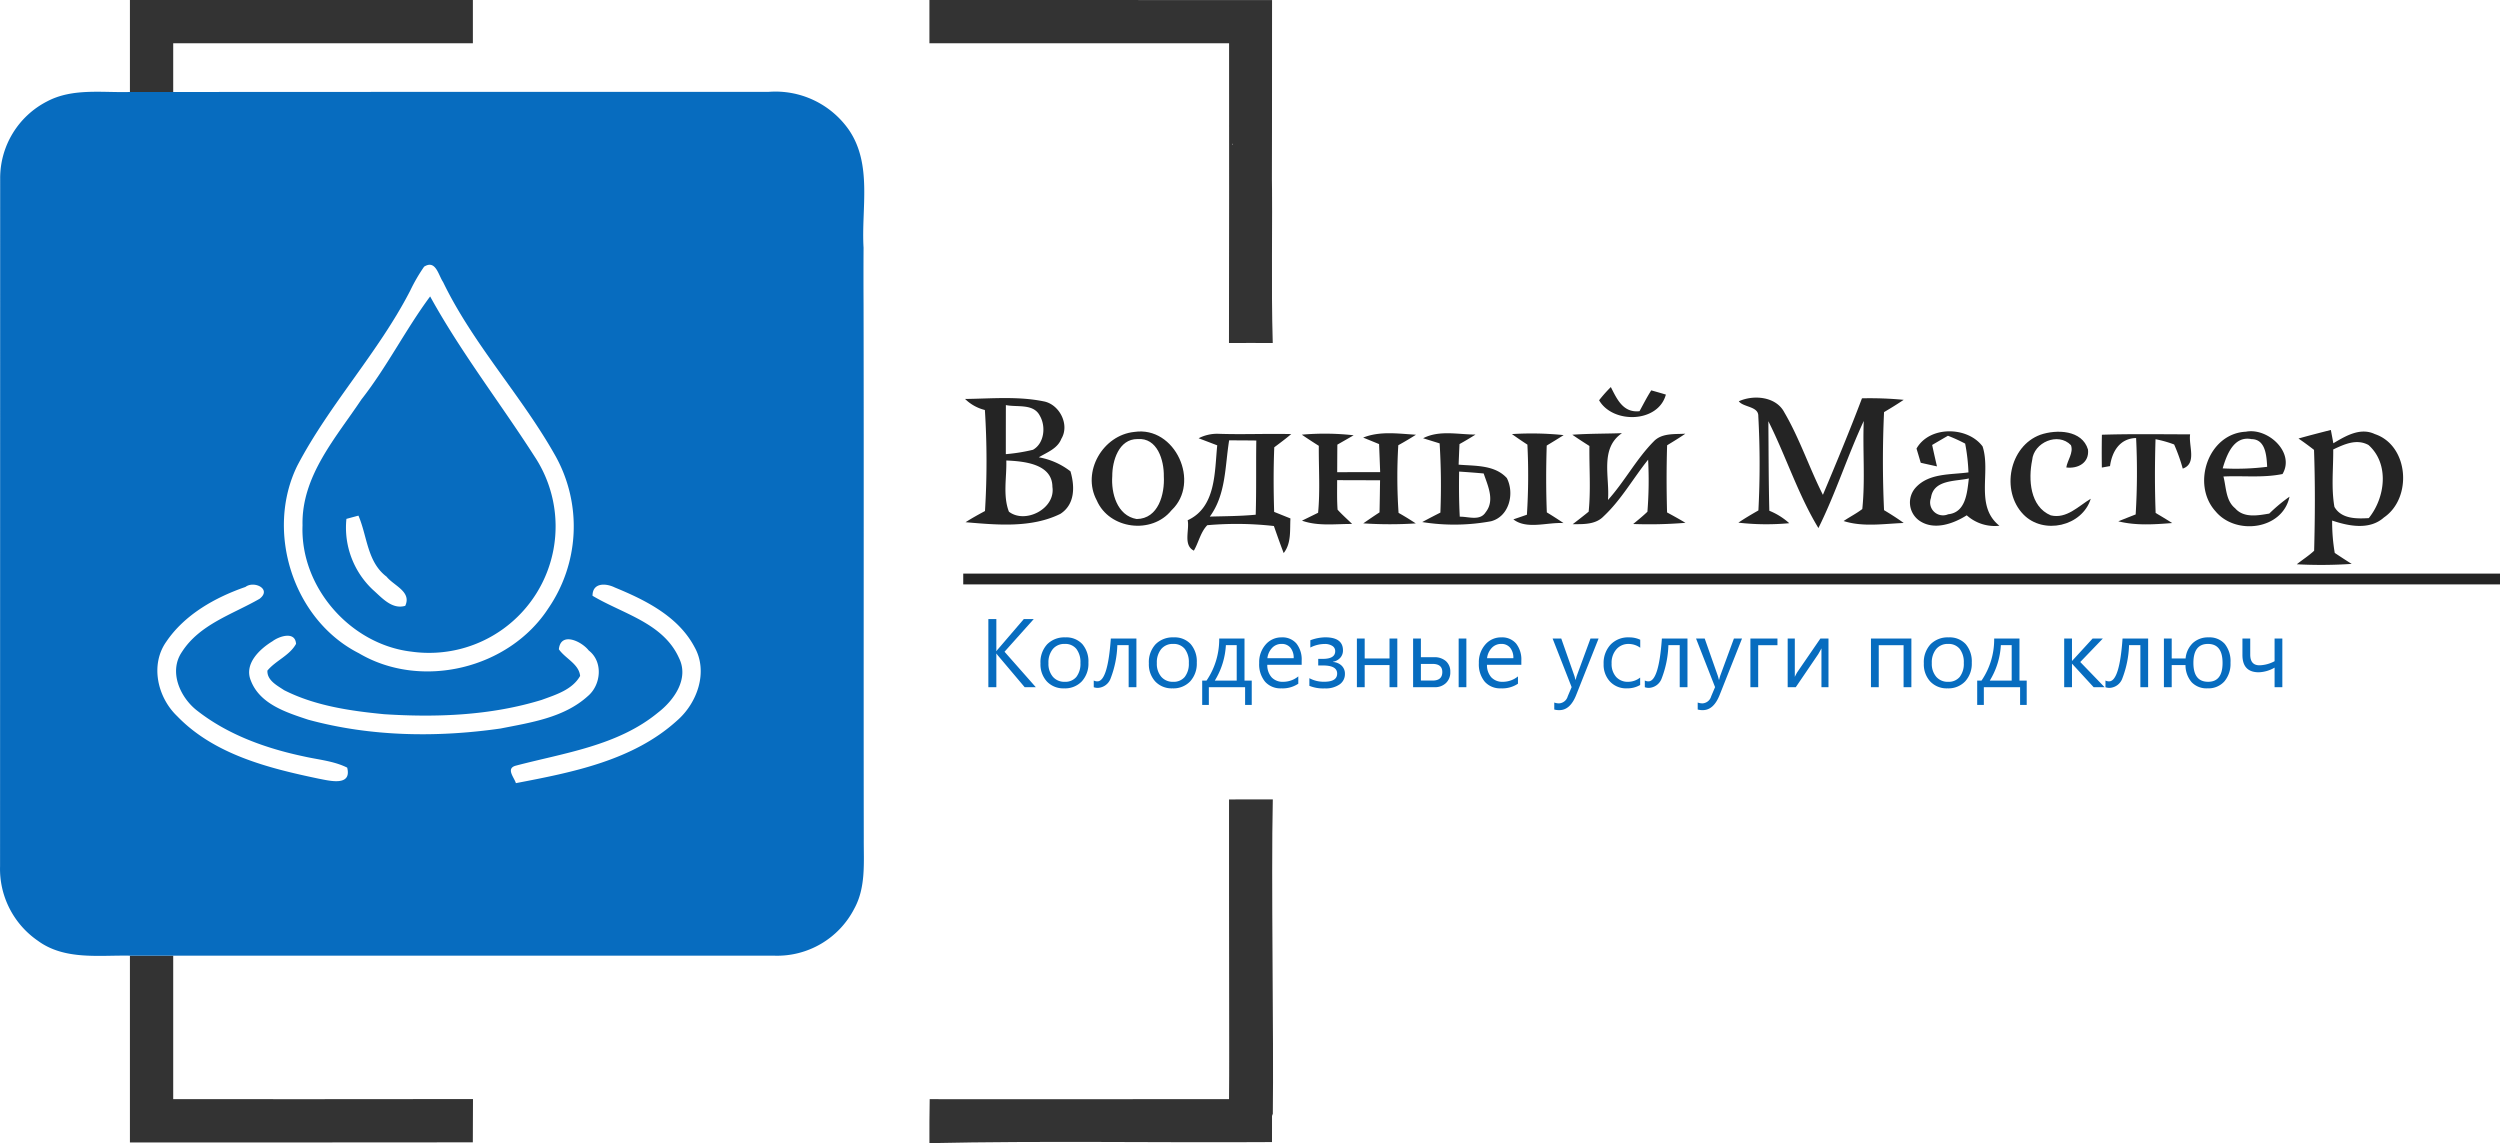
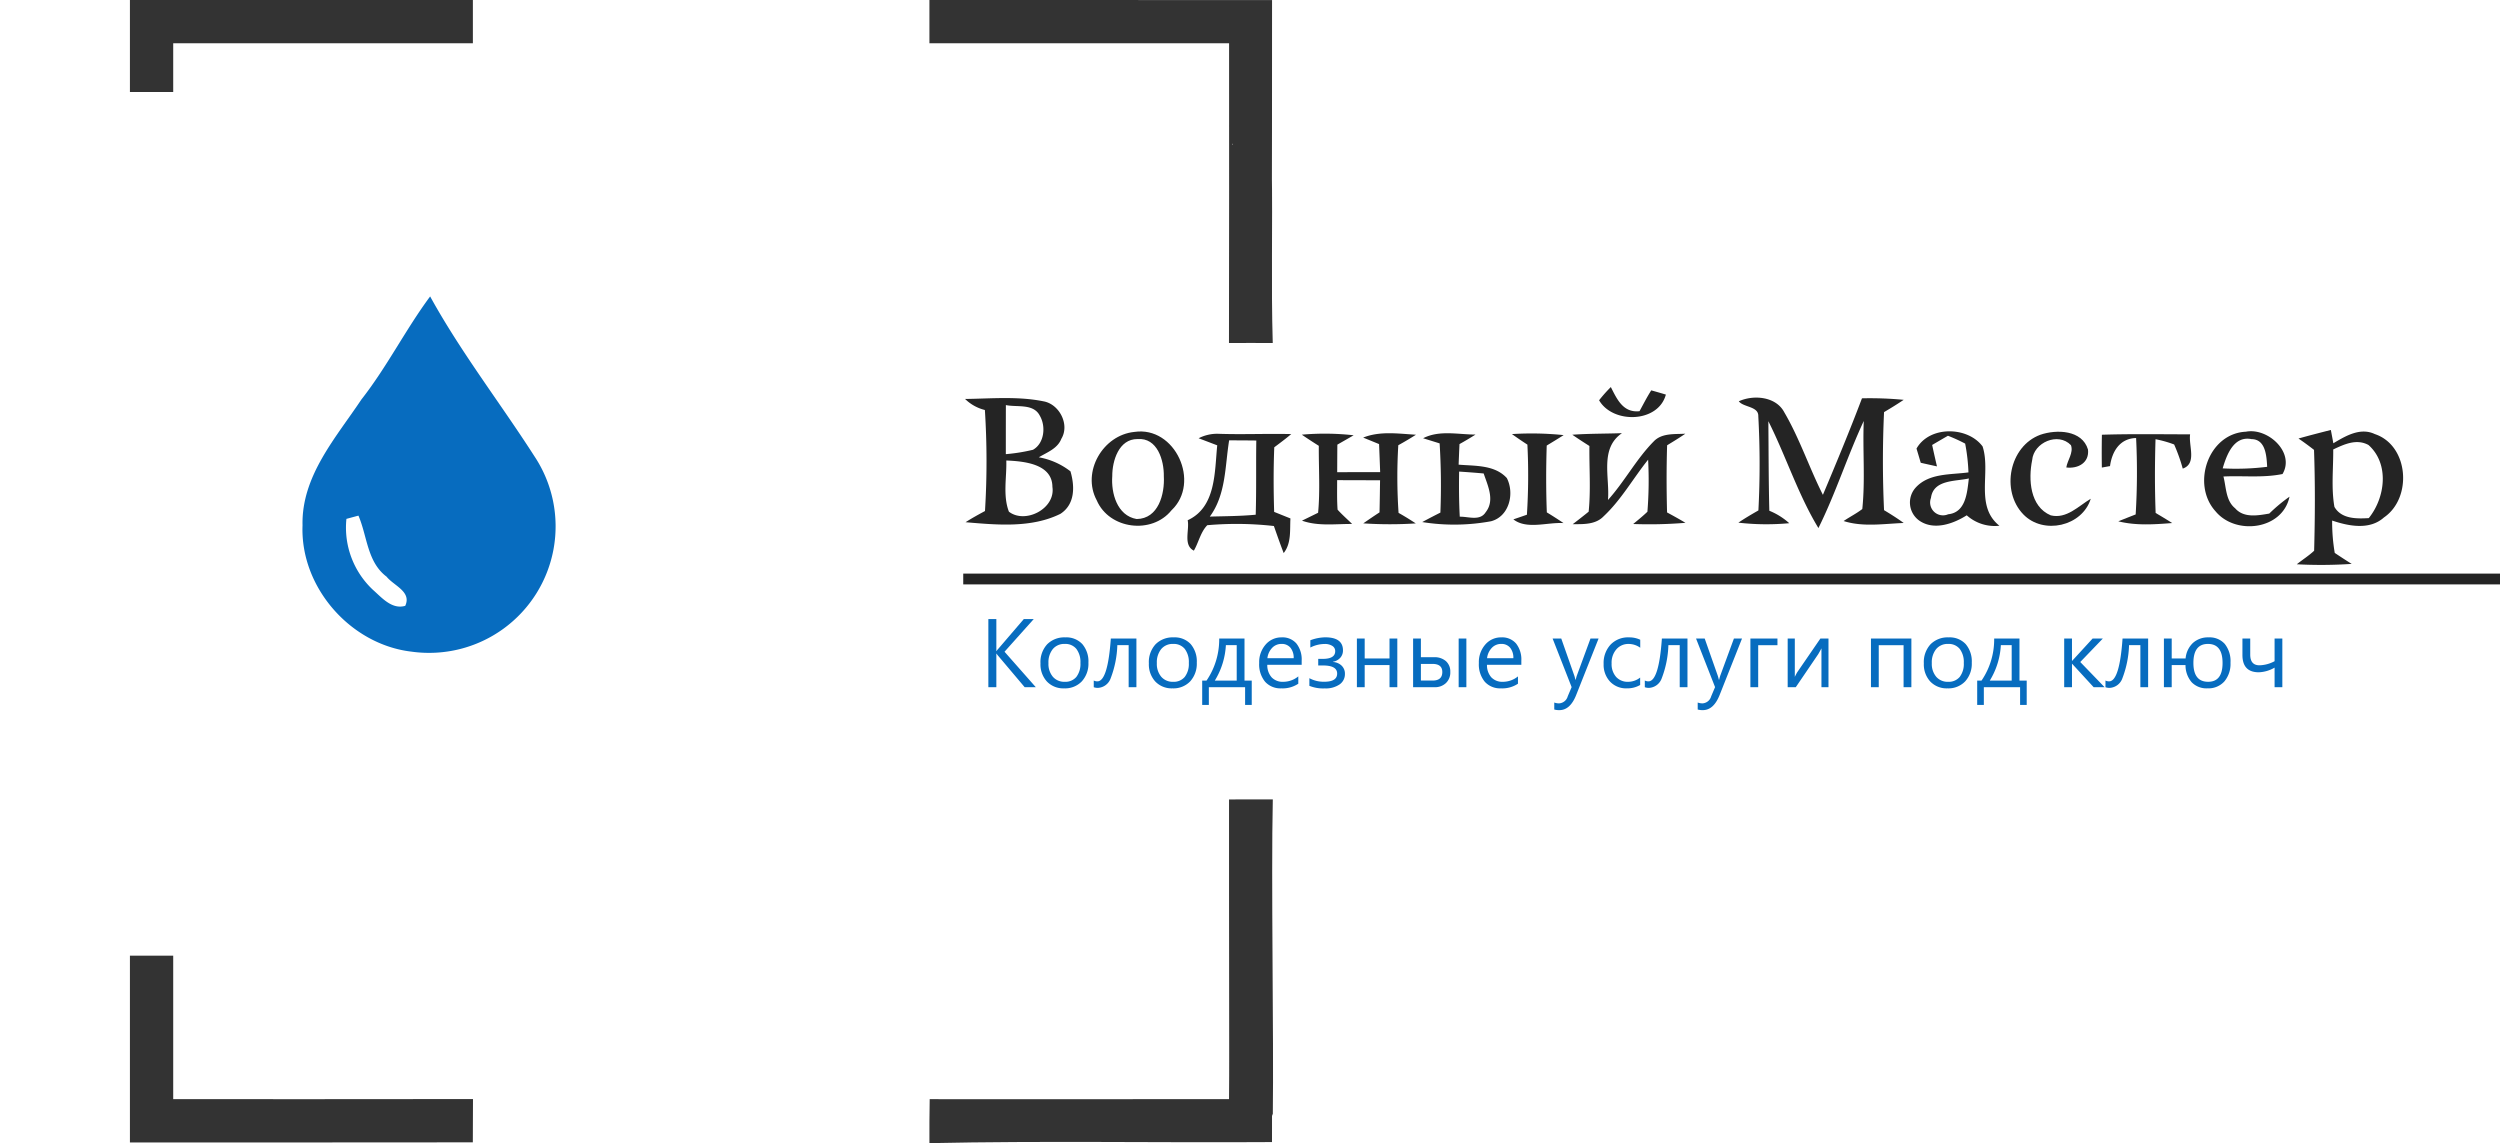
<svg xmlns="http://www.w3.org/2000/svg" width="462.01" height="211.26" viewBox="0 0 462.01 211.26">
  <defs>
    <style>.a{fill:#333;}.b{fill:#076cbf;}.c{fill:#242424;}</style>
  </defs>
  <g transform="translate(-14.99 -12)">
    <path class="a" d="M39,12h63.38v8H47v9c-2.67.01-5.33.01-8,0Z" />
    <path class="a" d="M186.75,12q31.665.015,63.32.01c0,8.35-.01,38.691-.05,47.041-1.81-.13-3.32-23.981-2.26-24.771.03-.7-.03,15.765,0,15.075-1.52.61-2.4-3.793-3.822-2.963-.91,1.55-1.008-9.392-1.248-7.672q2.625.615,5.26,1.2c-1.86,1.4-.19,3.82,2.07,3.13.18,10.78-.14,21.56.18,32.34-2.7-.01-5.4-.02-8.09,0q.045-27.705.02-55.39H186.75Z" />
    <path class="a" d="M242.12,159.74c2.7.01,5.39.01,8.09-.01-.33,14.9.19,43.594,0,58.494-1.53-3.8-2.45-8.934-.15-10.084.02,4.97,0,9.94,0,14.92-21.1.14-42.21-.26-63.31.2-.01-2.71,0-5.42.05-8.13q17.01,0,34.02.01c.92,0,2.77-.01,3.7-.01,5.86-.01,11.73,0,17.6-.01.03-2.89.03-5.78.03-8.67q.015-5.43-.01-10.86C242.1,183.64,242.14,171.69,242.12,159.74Z" />
    <path class="a" d="M39,188.61h8v26.52c18.47-.01,36.93.02,55.4-.02-.02,2.67-.03,5.33-.03,8-21.12.04-42.25.01-63.37.02Z" />
-     <path class="b" d="M23.69,30.74C28.41,28.24,33.89,29.15,39,29c2.67.01,5.33.01,8,0q54.99-.03,109.97-.02a16.541,16.541,0,0,1,14.89,7.01c4.39,6.41,2.28,14.54,2.72,21.79q-.03,5.22,0,10.44c.07,32.92-.01,65.84.04,98.77-.03,4.33.42,8.95-1.74,12.9a16.022,16.022,0,0,1-14.91,8.72H39c-5.72-.11-12.09.87-17.02-2.76A16.133,16.133,0,0,1,15,172.07q.015-63.54.02-127.07a15.934,15.934,0,0,1,8.67-14.26M93.37,61.28a31.794,31.794,0,0,0-2.58,4.45C84.9,77.16,75.92,86.65,69.95,98.03c-5.99,12.16-.8,28.53,11.36,34.69,11.53,6.82,27.77,2.88,35.03-8.32a26.765,26.765,0,0,0,1.33-28.09c-6.26-11.16-15.2-20.62-20.8-32.19-.89-1.33-1.36-4.18-3.5-2.84M60.35,120.47c-5.62,1.95-11.23,5.1-14.63,10.12-3.02,4.27-1.62,10.29,2,13.75,6.83,7.09,16.87,9.62,26.2,11.57,2,.38,6.12,1.46,5.23-2.05-2.5-1.24-5.33-1.46-8.01-2.07-6.99-1.48-13.96-3.97-19.64-8.4-3.2-2.42-5.39-7.26-2.89-10.91,3.28-5.12,9.35-6.94,14.35-9.82,2.32-1.79-1.02-3.41-2.61-2.19m64.14,1.63c5.57,3.34,13.07,5.01,15.98,11.5,1.91,3.83-.92,7.82-3.89,10.1-7.45,6.13-17.29,7.43-26.31,9.81-1.82.53-.26,2.16.06,3.22,10.45-2,21.65-4.18,29.79-11.57,3.73-3.24,5.79-9.01,3.23-13.56-2.99-5.68-9.07-8.7-14.76-11.04-1.65-.81-4.1-.91-4.1,1.54m-59.12,8.39c-2.4,1.46-5.3,4.18-4.03,7.27,1.66,4.36,6.56,5.9,10.6,7.24,11.54,3.15,23.78,3.32,35.57,1.63,5.6-1.11,11.73-2,16.12-5.99,2.45-2.07,2.86-6.35.16-8.43-1.29-1.67-5.17-3.56-5.52-.22,1.18,1.71,3.72,2.72,3.93,4.93-1.45,2.56-4.5,3.47-7.09,4.42-9.39,2.89-19.37,3.28-29.12,2.65-6.3-.61-12.78-1.55-18.49-4.44-1.29-.86-3.18-1.82-3.09-3.62,1.55-1.87,4.11-2.78,5.29-4.94C69.55,128.57,66.56,129.59,65.37,130.49Z" />
    <path class="b" d="M81.77,85.84c4.73-6.03,8.16-12.92,12.71-19.06,5.69,10.34,12.94,19.66,19.3,29.58a23.382,23.382,0,0,1-22.72,36.07c-11.31-1.31-20.61-11.92-20.16-23.35-.21-9.09,6.14-16.14,10.87-23.24m-2.76,22.05a15.755,15.755,0,0,0,4.93,13.14c1.64,1.45,3.49,3.65,5.94,2.93,1.22-2.63-2.11-3.71-3.45-5.39-3.6-2.71-3.56-7.49-5.2-11.28C80.67,107.44,79.56,107.74,79.01,107.89Z" />
    <path class="b" d="M10.424,0H8.367L3.5-5.766a3.514,3.514,0,0,1-.334-.439H3.129V0H1.652V-12.6H3.129V-6.68h.035A3.475,3.475,0,0,1,3.5-7.11L8.209-12.6h1.837L4.641-6.557Zm5.238.211A4.175,4.175,0,0,1,12.476-1.05a4.672,4.672,0,0,1-1.191-3.344,4.867,4.867,0,0,1,1.239-3.542,4.455,4.455,0,0,1,3.349-1.274,4.037,4.037,0,0,1,3.142,1.239,4.914,4.914,0,0,1,1.129,3.437,4.835,4.835,0,0,1-1.217,3.45A4.265,4.265,0,0,1,15.662.211ZM15.768-8a2.742,2.742,0,0,0-2.2.945,3.88,3.88,0,0,0-.809,2.606,3.67,3.67,0,0,0,.817,2.522A2.778,2.778,0,0,0,15.768-1a2.635,2.635,0,0,0,2.149-.905,3.928,3.928,0,0,0,.751-2.575,4,4,0,0,0-.751-2.6A2.623,2.623,0,0,0,15.768-8ZM29.013,0H27.58V-7.778H25.488a18.645,18.645,0,0,1-1.235,6.135A2.64,2.64,0,0,1,21.9.123,2.186,2.186,0,0,1,21.129,0V-1.239a1.439,1.439,0,0,0,.668.158q1.934,0,2.487-7.919h4.729Zm6.68.211A4.175,4.175,0,0,1,32.506-1.05a4.672,4.672,0,0,1-1.191-3.344,4.867,4.867,0,0,1,1.239-3.542A4.455,4.455,0,0,1,35.9-9.211a4.037,4.037,0,0,1,3.142,1.239,4.914,4.914,0,0,1,1.129,3.437,4.835,4.835,0,0,1-1.217,3.45A4.265,4.265,0,0,1,35.692.211ZM35.8-8a2.742,2.742,0,0,0-2.2.945,3.88,3.88,0,0,0-.809,2.606,3.67,3.67,0,0,0,.817,2.522A2.778,2.778,0,0,0,35.8-1a2.635,2.635,0,0,0,2.149-.905A3.928,3.928,0,0,0,38.7-4.482a4,4,0,0,0-.751-2.6A2.623,2.623,0,0,0,35.8-8ZM50.326,3.278H49.1V0h-6.7V3.278h-1.23v-4.5h.8A13.508,13.508,0,0,0,44.314-9H48.99v7.778h1.336Zm-2.777-4.5V-7.778h-2a13.955,13.955,0,0,1-2.048,6.557ZM59.555-4.14H53.2a3.366,3.366,0,0,0,.809,2.32A2.788,2.788,0,0,0,56.136-1a4.422,4.422,0,0,0,2.795-1V-.65a5.224,5.224,0,0,1-3.138.861,3.8,3.8,0,0,1-3-1.226,5.018,5.018,0,0,1-1.09-3.45A4.921,4.921,0,0,1,52.9-7.888a3.819,3.819,0,0,1,2.958-1.323,3.384,3.384,0,0,1,2.733,1.143A4.764,4.764,0,0,1,59.555-4.9ZM58.078-5.361a2.933,2.933,0,0,0-.6-1.942A2.051,2.051,0,0,0,55.828-8a2.328,2.328,0,0,0-1.731.729,3.311,3.311,0,0,0-.879,1.907Zm2.9,5.106V-1.67a5.54,5.54,0,0,0,2.751.659q2.382,0,2.382-1.512,0-1.494-2.61-1.494h-.888V-5.238h.844q2.294,0,2.294-1.424a1.116,1.116,0,0,0-.527-.967,2.522,2.522,0,0,0-1.441-.36,5.834,5.834,0,0,0-2.628.659V-8.675A8.064,8.064,0,0,1,63.9-9.22q3.287,0,3.287,2.417A2,2,0,0,1,66.7-5.454a2.383,2.383,0,0,1-1.367.751v.044a2.485,2.485,0,0,1,1.608.677,2.033,2.033,0,0,1,.606,1.512,2.309,2.309,0,0,1-.993,1.96A4.534,4.534,0,0,1,63.817.22,6.728,6.728,0,0,1,60.979-.255ZM77.229,0H75.788V-4.087H71.2V0H69.759V-9H71.2v3.691h4.588V-9h1.441ZM89.991,0H88.567V-9h1.424ZM80.147,0V-9h1.441v3.454h2.426a3.186,3.186,0,0,1,2.193.721,2.549,2.549,0,0,1,.813,2.013A2.664,2.664,0,0,1,86.2-.756,2.924,2.924,0,0,1,84.138,0Zm1.441-4.307V-1.23h2.162q1.793,0,1.793-1.582,0-1.494-1.811-1.494Zm18.563.167H93.8a3.366,3.366,0,0,0,.809,2.32A2.788,2.788,0,0,0,96.732-1a4.422,4.422,0,0,0,2.795-1V-.65A5.224,5.224,0,0,1,96.39.211a3.8,3.8,0,0,1-3-1.226,5.018,5.018,0,0,1-1.09-3.45,4.921,4.921,0,0,1,1.191-3.423,3.819,3.819,0,0,1,2.958-1.323,3.384,3.384,0,0,1,2.733,1.143,4.764,4.764,0,0,1,.967,3.173ZM98.675-5.361a2.933,2.933,0,0,0-.6-1.942A2.051,2.051,0,0,0,96.425-8a2.328,2.328,0,0,0-1.731.729,3.311,3.311,0,0,0-.879,1.907ZM114.425-9l-4.14,10.441q-1.107,2.795-3.111,2.795a3.3,3.3,0,0,1-.94-.114V2.83a2.672,2.672,0,0,0,.853.158,1.767,1.767,0,0,0,1.635-1.3l.721-1.705L105.926-9h1.6l2.435,6.926q.044.132.185.686h.053q.044-.211.176-.668L112.931-9Zm7.682,8.587a4.684,4.684,0,0,1-2.461.624,4.074,4.074,0,0,1-3.107-1.252,4.539,4.539,0,0,1-1.182-3.248,4.99,4.99,0,0,1,1.274-3.573,4.458,4.458,0,0,1,3.4-1.349,4.735,4.735,0,0,1,2.092.439v1.477a3.665,3.665,0,0,0-2.145-.7,2.9,2.9,0,0,0-2.263.989,3.752,3.752,0,0,0-.883,2.6,3.573,3.573,0,0,0,.831,2.5A2.863,2.863,0,0,0,119.892-1a3.613,3.613,0,0,0,2.215-.782ZM130.852,0h-1.433V-7.778h-2.092a18.645,18.645,0,0,1-1.235,6.135A2.64,2.64,0,0,1,123.741.123,2.186,2.186,0,0,1,122.968,0V-1.239a1.439,1.439,0,0,0,.668.158q1.934,0,2.487-7.919h4.729Zm10.081-9-4.14,10.441q-1.107,2.795-3.111,2.795a3.3,3.3,0,0,1-.94-.114V2.83a2.672,2.672,0,0,0,.853.158,1.767,1.767,0,0,0,1.635-1.3l.721-1.705L132.434-9h1.6l2.435,6.926q.044.132.185.686h.053q.044-.211.176-.668L139.438-9Zm6.548,1.23h-3.56V0h-1.441V-9h5ZM156.911,0h-1.3V-7.181q-.193.378-.589,1.063L150.864,0H149.37V-9h1.318v7.093a9.142,9.142,0,0,1,.457-.87L155.417-9h1.494ZM172.23,0h-1.441V-7.77H166.2V0H164.76V-9h7.471Zm6.68.211a4.175,4.175,0,0,1-3.186-1.261,4.672,4.672,0,0,1-1.191-3.344,4.867,4.867,0,0,1,1.239-3.542,4.455,4.455,0,0,1,3.349-1.274,4.037,4.037,0,0,1,3.142,1.239,4.914,4.914,0,0,1,1.129,3.437,4.835,4.835,0,0,1-1.217,3.45A4.265,4.265,0,0,1,178.91.211ZM179.016-8a2.742,2.742,0,0,0-2.2.945,3.88,3.88,0,0,0-.809,2.606,3.67,3.67,0,0,0,.817,2.522A2.778,2.778,0,0,0,179.016-1a2.635,2.635,0,0,0,2.149-.905,3.928,3.928,0,0,0,.751-2.575,4,4,0,0,0-.751-2.6A2.623,2.623,0,0,0,179.016-8ZM193.544,3.278h-1.222V0h-6.7V3.278h-1.23v-4.5h.8A13.508,13.508,0,0,0,187.532-9h4.676v7.778h1.336Zm-2.777-4.5V-7.778h-2a13.955,13.955,0,0,1-2.048,6.557ZM207.94,0h-2.021l-3.973-4.324h-.035V0H200.47V-9h1.441v4.122h.035L205.726-9h1.89L203.44-4.658Zm8.042,0H214.55V-7.778h-2.092a18.645,18.645,0,0,1-1.235,6.135A2.64,2.64,0,0,1,208.872.123,2.186,2.186,0,0,1,208.1,0V-1.239a1.439,1.439,0,0,0,.668.158q1.934,0,2.487-7.919h4.729Zm6.908-4.087h-2.549V0H218.9V-9h1.441v3.691h2.566a4.474,4.474,0,0,1,1.358-2.874,4.135,4.135,0,0,1,2.9-1.028A3.75,3.75,0,0,1,230.146-8a5.105,5.105,0,0,1,1.059,3.463,5.039,5.039,0,0,1-1.134,3.467,3.955,3.955,0,0,1-3.12,1.279,3.794,3.794,0,0,1-2.922-1.129A4.8,4.8,0,0,1,222.891-4.087ZM227.039-8q-2.689,0-2.689,3.516,0,3.48,2.725,3.48,2.663,0,2.663-3.48Q229.737-8,227.039-8Zm13.746,8h-1.433V-3.621a6.176,6.176,0,0,1-2.918.861q-3.023,0-3.023-3.2V-9h1.441v2.971q0,1.978,1.705,1.978a6.23,6.23,0,0,0,2.795-.756V-9h1.433Z" transform="translate(195.99 139)" />
    <path class="c" d="M310.51,85.97a26.28,26.28,0,0,1,2.17-2.44c1.15,2.27,2.28,4.79,5.3,4.46.71-1.29,1.37-2.61,2.17-3.85q1.35.375,2.7.78C321.44,90.18,313.04,90.36,310.51,85.97Z" />
    <path class="c" d="M193.34,85.73c4.83-.06,9.75-.53,14.51.44,2.92.53,4.87,4.3,3.28,6.92-.7,1.81-2.63,2.5-4.17,3.42a13.271,13.271,0,0,1,5.86,2.6c.81,2.79.86,6.08-1.86,7.85-5.39,2.66-11.73,2.04-17.53,1.55,1.16-.75,2.37-1.41,3.59-2.07A149.108,149.108,0,0,0,197,87.77a7.955,7.955,0,0,1-3.66-2.04m7.54,1.13c-.01,3.02-.01,6.05-.01,9.07a33.014,33.014,0,0,0,5.02-.81c2.11-1.19,2.41-4.34,1.27-6.28-1.17-2.32-4.2-1.54-6.28-1.98m.08,10.24c.09,3.13-.66,6.48.48,9.46,3,2.32,8.65-.53,8.04-4.58C209.46,97.7,204.18,97.24,200.96,97.1Z" />
    <path class="c" d="M336.33,86.16c2.72-1.25,6.87-.89,8.4,2.03,2.84,4.85,4.61,10.25,7.14,15.26,2.49-5.92,4.95-11.84,7.22-17.84a66.155,66.155,0,0,1,7.71.28c-1.19.8-2.4,1.55-3.63,2.27q-.42,9.045,0,18.12c1.23.74,2.46,1.51,3.63,2.37-3.68.14-7.53.78-11.1-.36,1.13-.77,2.36-1.38,3.45-2.22.56-5.4.05-10.85.27-16.27-3.03,6.5-5.19,13.37-8.38,19.79-3.78-6.24-5.98-13.25-9.25-19.75.05,5.52.04,11.03.18,16.55a12.459,12.459,0,0,1,3.68,2.3,45.435,45.435,0,0,1-9.4-.1c1.19-.81,2.44-1.54,3.7-2.26a163.641,163.641,0,0,0-.02-17.44C339.98,87.07,337.16,87.28,336.33,86.16Z" />
    <path class="c" d="M224.63,91.82c7.54-1.13,12.31,9.34,6.86,14.48-3.64,4.52-11.52,3.52-13.82-1.84-2.82-5.25,1.13-12.06,6.96-12.64m.57,1.32c-3.45-.02-4.67,4.02-4.66,6.84-.23,3.16.89,7.32,4.51,7.94,4.03-.05,5.2-4.62,5.02-7.89C230.12,97.07,228.88,92.84,225.2,93.14Z" />
    <path class="c" d="M369.17,94.9c2.41-4.26,9.46-4.11,12.21-.4,1.58,4.81-1.48,11,3.11,14.66a7.76,7.76,0,0,1-6.04-1.93c-2.48,1.57-5.99,2.82-8.67,1.05a4.108,4.108,0,0,1-.71-6.23c2.47-2.64,6.43-2.3,9.7-2.75a35.09,35.09,0,0,0-.61-5.32,30.213,30.213,0,0,0-3.18-1.45c-.98.56-1.95,1.13-2.92,1.7.28,1.32.58,2.64.89,3.96-1.01-.22-2.01-.44-3-.67-.19-.65-.58-1.96-.78-2.62m2.67,9.12a2.375,2.375,0,0,0,3.17,3.02c3.3-.33,3.52-4.06,3.83-6.62C376.34,100.99,372.29,100.61,371.84,104.02Z" />
    <path class="c" d="M392.07,92.34c2.98-1.02,7.71-.9,8.79,2.74.27,2.42-1.82,3.58-4.01,3.31.21-1.36,1.37-2.72.86-4.12-2.36-2.47-6.89-.51-7.17,2.77-.72,3.55-.42,8.58,3.44,10.2,2.92.7,5.11-1.71,7.39-3.07-1.57,5.11-8.76,6.71-12.45,2.9C384.71,102.73,386.29,94.45,392.07,92.34Z" />
    <path class="c" d="M236.5,92.99a7.593,7.593,0,0,1,3.45-.83c4.55.17,9.11-.05,13.67.06-1.02.86-2.08,1.65-3.14,2.44-.16,3.98-.14,7.96-.02,11.94,1,.4,2,.81,3.01,1.21-.13,2.19.2,4.55-1.25,6.4-.64-1.66-1.22-3.33-1.81-5a61.767,61.767,0,0,0-12.31-.15c-1.25,1.29-1.59,3.17-2.48,4.7-2.02-1.02-.78-3.8-1.14-5.62,5.27-2.42,4.96-8.97,5.46-13.84-.86-.33-2.58-.98-3.44-1.31m5.64.39c-.78,4.79-.56,9.98-3.57,14.09,2.82-.08,5.66-.08,8.48-.35.14-4.57.04-9.14.11-13.71C245.48,93.39,243.81,93.38,242.14,93.38Z" />
    <path class="c" d="M255.57,92.33a47.92,47.92,0,0,1,9.58.11c-.75.44-2.26,1.3-3.01,1.73-.02,1.7-.02,3.4-.03,5.1,2.65-.02,5.29-.02,7.94-.02-.06-1.73-.13-3.45-.2-5.18-.73-.3-2.2-.9-2.94-1.2,3.1-1.25,6.52-.72,9.76-.53-1.07.68-2.16,1.33-3.27,1.94a98.372,98.372,0,0,0,.05,12.5q1.62.915,3.18,1.95a74.755,74.755,0,0,1-9.7-.01c.99-.69,1.98-1.37,3-2.03.05-1.98.07-3.96.1-5.94-2.65,0-5.29,0-7.93-.02,0,1.82-.05,3.64.08,5.46.84.93,1.79,1.76,2.69,2.64-3.09-.02-6.3.45-9.27-.61.75-.36,2.23-1.09,2.98-1.46.39-4.1.1-8.24.13-12.37C257.65,93.72,256.6,93.04,255.57,92.33Z" />
    <path class="c" d="M277.99,92.99c2.97-1.54,6.47-.69,9.68-.68-.97.62-1.96,1.2-2.96,1.76-.06,1.26-.11,2.53-.16,3.8,3.04.26,6.66.01,8.91,2.48,1.46,2.85.44,7.1-2.92,7.98a37.466,37.466,0,0,1-12.72.15c1.11-.6,2.23-1.18,3.36-1.75a126.915,126.915,0,0,0-.14-12.79c-.76-.24-2.29-.71-3.05-.95m6.65,6.16c-.04,2.78-.03,5.56.12,8.34,1.56-.05,3.73.86,4.79-.83,1.73-2.18.39-4.9-.37-7.16C287.66,99.36,286.15,99.25,284.64,99.15Z" />
    <path class="c" d="M294.4,92.22a57.591,57.591,0,0,1,9.56.19c-1.04.66-2.08,1.3-3.13,1.93-.13,4.11-.14,8.23.02,12.35q1.56.945,3.09,1.98c-2.97-.19-6.81,1.24-9.27-.69.62-.21,1.88-.64,2.5-.86a114.16,114.16,0,0,0,.09-12.95C296.29,93.54,295.34,92.89,294.4,92.22Z" />
    <path class="c" d="M305.56,92.34c3.06-.22,6.12-.18,9.18-.29-4.16,2.84-2.23,8.13-2.59,12.35,3.08-3.42,5.23-7.57,8.48-10.85,1.5-1.55,3.85-1.28,5.82-1.4-1.1.76-2.24,1.45-3.37,2.14-.13,4.13-.12,8.27-.01,12.41,1.14.62,2.29,1.25,3.4,1.92a81.942,81.942,0,0,1-9.66.22c.89-.74,1.79-1.46,2.63-2.27a73.5,73.5,0,0,0,.13-9.62c-2.78,3.46-4.97,7.42-8.22,10.46-1.49,1.56-3.74,1.46-5.71,1.46.99-.76,1.97-1.52,2.94-2.31.41-4.03.09-8.1.14-12.14C307.65,93.74,306.6,93.06,305.56,92.34Z" />
    <path class="c" d="M403.43,92.34c5.43-.17,10.87-.08,16.3-.07-.3,2.11,1.29,5.41-1.36,6.33a31.968,31.968,0,0,0-1.59-4.46,20.7,20.7,0,0,0-3.44-.97c-.14,4.54-.15,9.09.02,13.63q1.545.9,3.06,1.86c-3.31.26-6.7.5-9.96-.32.8-.32,2.4-.96,3.21-1.27a127.91,127.91,0,0,0,.08-14.12c-3,.07-4.45,2.47-4.82,5.19-.38.06-1.13.2-1.51.27C403.39,96.39,403.39,94.36,403.43,92.34Z" />
    <path class="c" d="M424.42,106.48c-4.49-4.96-1.37-14.36,5.62-14.7,4.07-.79,9.12,3.86,6.77,7.82-3.59.74-7.29.28-10.92.46.52,1.98.41,4.45,2.16,5.87,1.6,1.84,4.2,1.34,6.31.98a30.176,30.176,0,0,1,3.74-3.12c-1.28,6.14-9.97,7.2-13.68,2.69m1.33-7.92a47.065,47.065,0,0,0,8.22-.29c-.11-1.96-.26-5.1-2.9-5.12C427.79,92.5,426.48,96.08,425.75,98.56Z" />
    <path class="c" d="M439.76,93.04c1.98-.56,3.97-1.07,5.98-1.58.12.61.35,1.85.46,2.46,2.26-1.35,4.98-2.98,7.67-1.7,6.29,2.1,6.97,11.81,1.68,15.41-2.65,2.38-6.52,1.6-9.57.57a34.14,34.14,0,0,0,.48,5.98c1.03.69,2.07,1.37,3.13,2.03a83.675,83.675,0,0,1-10.14.07c1.05-.85,2.21-1.57,3.2-2.5.17-6.21.2-12.44-.02-18.64-.93-.73-1.89-1.43-2.87-2.1m6.42,2.02c.03,3.53-.39,7.12.22,10.61,1.29,2.25,4.09,2.21,6.35,2.08,3.05-3.77,3.85-10.03-.05-13.51C450.49,93.03,448.23,94.1,446.18,95.06Z" />
    <path class="c" d="M193,118H477v2H193Z" />
  </g>
</svg>